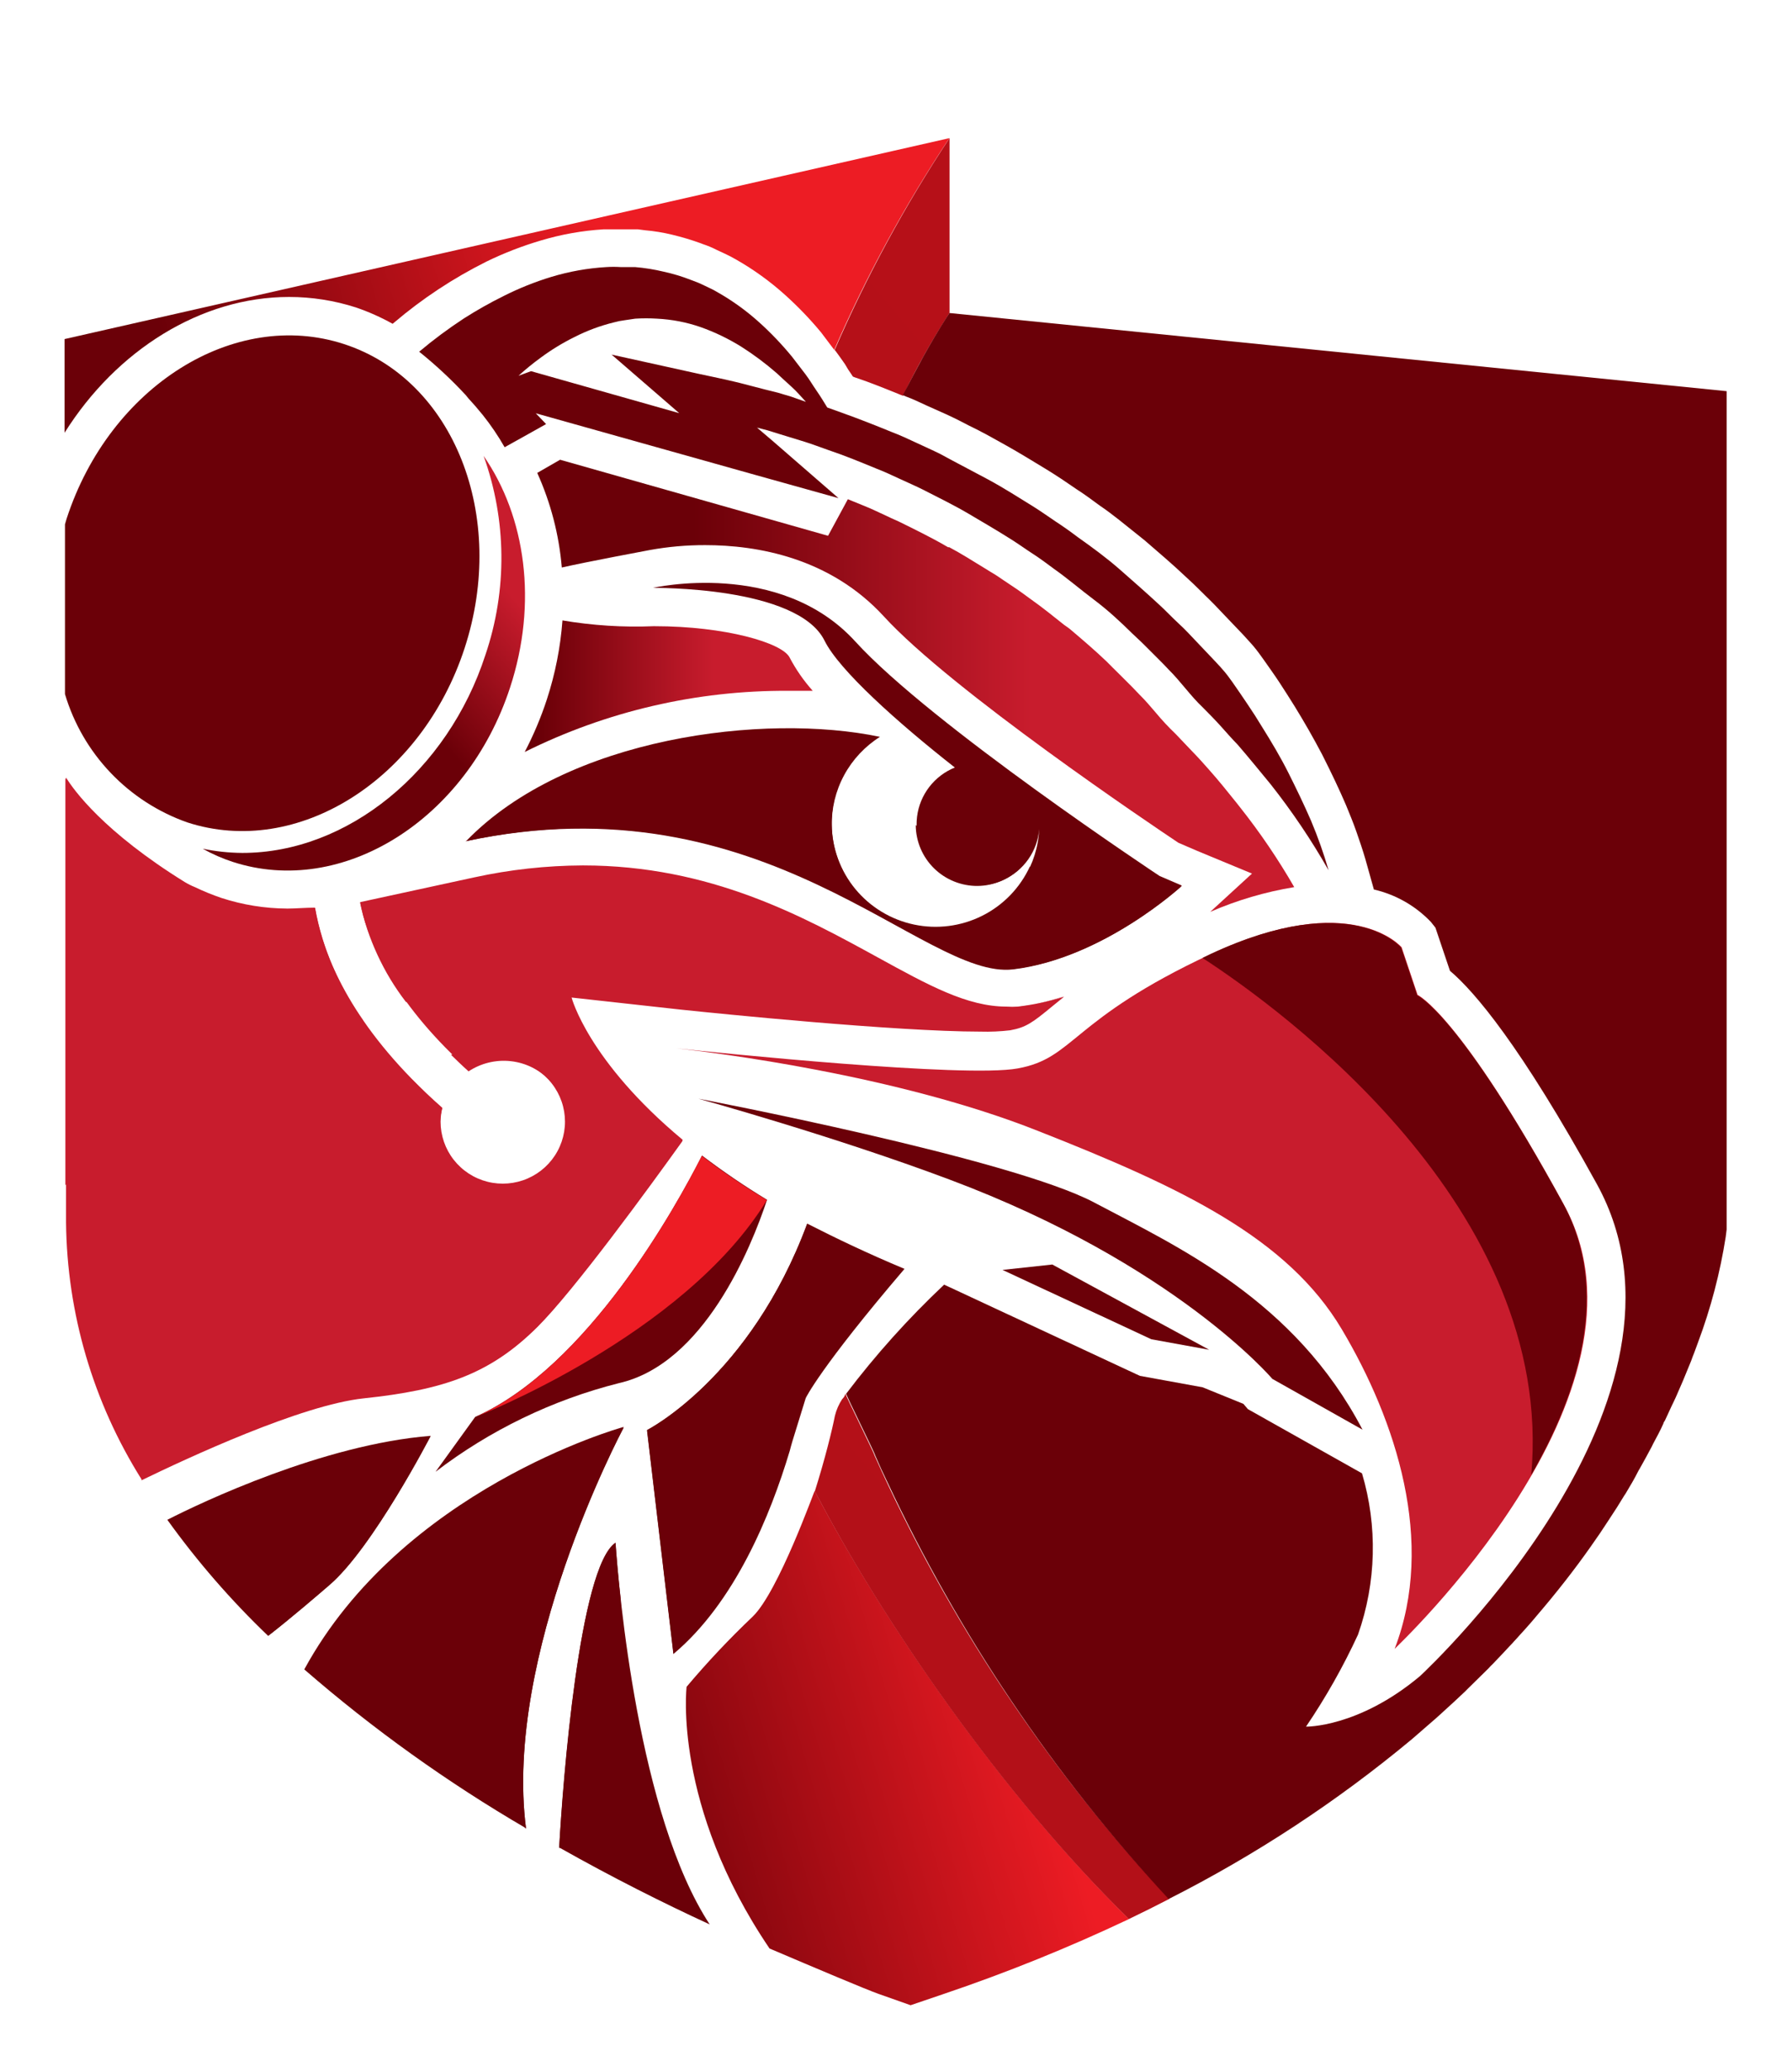
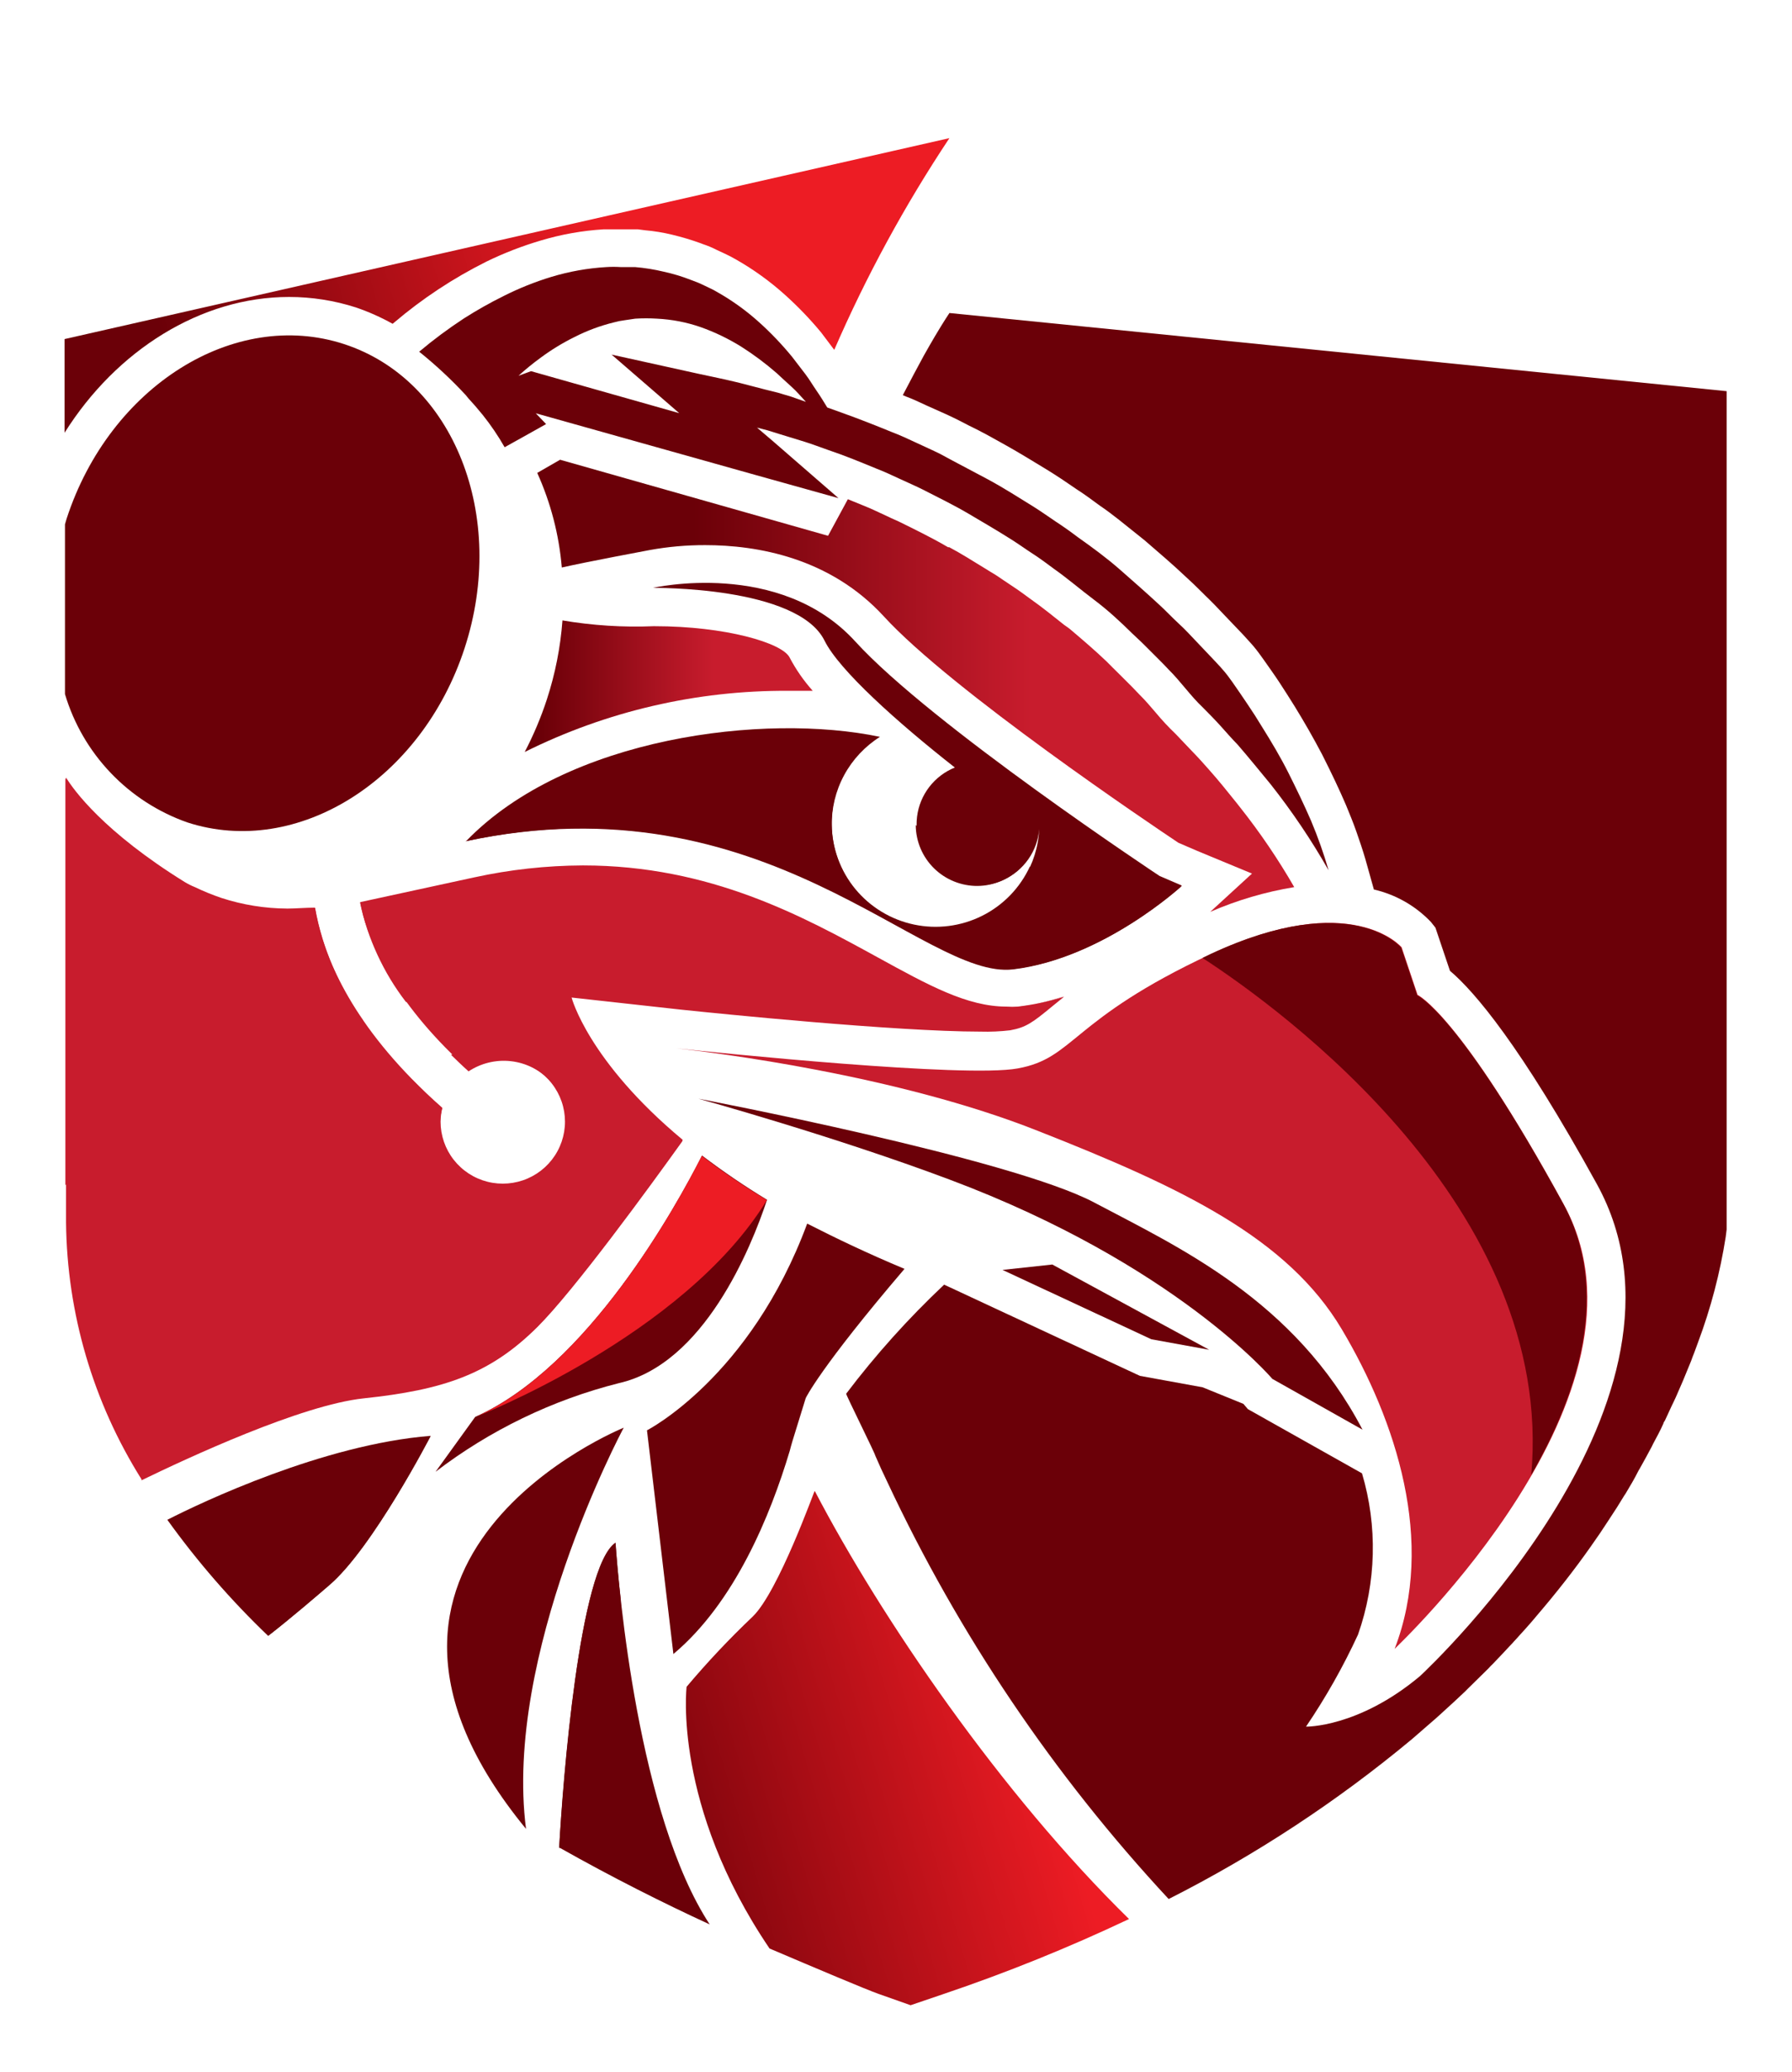
<svg xmlns="http://www.w3.org/2000/svg" width="109" height="126" viewBox="0 0 109 126" fill="none">
  <g filter="url(#filter0_d)">
    <path d="M52.737 117.088C47.547 115.231 2.064 98.427 2.064 68.371C2.064 47.213 2 20.198 2 14.636V13.1L59.677 0V11.131L107 15.884V68.931L106.936 69.491C106.767 70.819 102.405 102.06 57.934 117.12L55.331 118L52.737 117.088Z" fill="white" />
    <path d="M78.723 47.949C77.749 46.257 76.65 44.639 75.438 43.108L75.205 42.812C74.642 42.108 74.112 41.451 73.55 40.819C73.204 40.427 72.883 40.067 72.546 39.723C72.208 39.379 71.847 38.979 71.51 38.635C71.074 38.219 70.664 37.778 70.28 37.314C69.975 36.962 69.694 36.626 69.413 36.346L69.341 36.274C69.019 35.932 68.69 35.596 68.353 35.266L68.103 35.017C67.838 34.754 67.573 34.497 67.3 34.217C66.569 33.521 65.854 32.913 65.091 32.265L65.011 32.201L64.738 32.009C64.055 31.465 63.42 30.952 62.754 30.48C62.328 30.168 61.95 29.888 61.557 29.632L61.066 29.304C60.809 29.128 60.56 28.952 60.263 28.784L59.862 28.536C59.131 28.088 58.448 27.656 57.741 27.279H57.669C57.058 26.919 56.423 26.591 55.741 26.247L55.034 25.895C54.785 25.767 54.512 25.639 54.23 25.519L53.427 25.143C53.106 24.991 52.785 24.847 52.455 24.719L51.572 24.359L50.367 26.583L34.068 21.958L32.678 22.758C33.499 24.578 34.005 26.523 34.172 28.512C35.714 28.16 39.53 27.448 39.53 27.448C40.64 27.247 41.767 27.148 42.896 27.151C46.037 27.151 50.471 27.904 53.757 31.481C57.869 35.978 70.12 44.212 71.678 45.252L72.811 45.74L76.153 47.125L73.614 49.453C75.248 48.742 76.964 48.237 78.723 47.949V47.949Z" fill="url(#paint0_linear)" />
    <path d="M47.941 36.01C48.439 36.01 48.937 36.01 49.435 36.01C48.885 35.395 48.413 34.715 48.029 33.985C47.58 33.089 44.101 32.081 39.82 32.081H39.755C37.9 32.157 36.043 32.039 34.212 31.729C34.091 33.361 33.773 34.973 33.265 36.53C32.904 37.632 32.453 38.703 31.915 39.731C36.889 37.253 42.38 35.979 47.941 36.01V36.01Z" fill="url(#paint1_linear)" />
    <path d="M34.293 83.687L34.349 83.575H34.245L34.293 83.687Z" fill="#ED1C24" />
-     <path d="M14.74 45.869C13.93 45.863 13.123 45.778 12.33 45.612C12.91 45.938 13.521 46.206 14.154 46.413C20.837 48.589 28.396 43.844 31.023 35.818C32.718 30.657 31.971 25.415 29.416 21.726C30.82 25.629 30.859 29.889 29.529 33.817C27.231 40.907 21.134 45.869 14.74 45.869Z" fill="url(#paint2_linear)" />
    <path d="M11.391 44.012C18.082 46.188 25.641 41.443 28.26 33.417C30.879 25.391 27.61 17.101 20.926 14.924C14.242 12.747 6.683 17.493 4.057 25.527C4.016 25.647 3.992 25.767 3.952 25.887C3.952 28.976 3.952 32.473 3.952 36.21C4.486 38.003 5.438 39.644 6.731 41C8.024 42.356 9.621 43.388 11.391 44.012V44.012Z" fill="url(#paint3_linear)" />
    <path d="M61.637 52.926C67.116 52.286 71.888 47.853 71.888 47.853L70.53 47.269C70.53 47.269 56.625 38.066 52.03 33.017C47.435 27.967 39.707 29.752 39.707 29.752C39.707 29.752 48.495 29.632 50.15 32.953C51.034 34.753 54.584 37.93 58.079 40.675C57.463 40.925 56.925 41.334 56.521 41.86C56.117 42.386 55.861 43.01 55.78 43.667C55.699 44.325 55.796 44.992 56.06 45.6C56.325 46.208 56.747 46.734 57.284 47.125C57.821 47.516 58.453 47.757 59.114 47.823C59.776 47.889 60.443 47.779 61.047 47.502C61.652 47.225 62.171 46.793 62.551 46.25C62.932 45.707 63.16 45.072 63.212 44.412C63.162 45.491 62.834 46.54 62.258 47.456C61.683 48.373 60.881 49.126 59.928 49.644C58.976 50.162 57.906 50.426 56.821 50.412C55.736 50.397 54.673 50.105 53.735 49.562C52.797 49.02 52.014 48.245 51.464 47.314C50.913 46.383 50.613 45.326 50.592 44.245C50.571 43.165 50.829 42.097 51.343 41.145C51.856 40.193 52.608 39.389 53.524 38.81C46.527 37.338 34.478 38.81 28.356 45.148C46.624 41.203 56.167 53.558 61.637 52.926Z" fill="url(#paint4_linear)" />
    <path d="M79.744 43.908C79.319 42.931 78.853 41.963 78.371 41.003C77.889 40.043 77.334 39.114 76.764 38.202C76.483 37.738 76.194 37.282 75.888 36.834C75.583 36.386 75.286 35.938 74.973 35.497C74.812 35.273 74.659 35.057 74.483 34.849C74.306 34.641 74.129 34.441 73.936 34.241L72.82 33.065C72.45 32.673 72.073 32.264 71.687 31.912C71.302 31.56 70.884 31.112 70.522 30.784C69.719 30.04 68.916 29.336 68.112 28.631C67.309 27.927 66.425 27.279 65.542 26.655C65.108 26.324 64.666 26.012 64.216 25.719C63.767 25.415 63.325 25.103 62.867 24.814C61.951 24.246 61.035 23.662 60.087 23.15C59.139 22.638 58.151 22.134 57.188 21.606C56.706 21.366 56.207 21.149 55.717 20.917C55.227 20.685 54.737 20.461 54.231 20.269C53.235 19.861 52.239 19.469 51.211 19.101L50.319 18.781C50.118 18.453 49.91 18.109 49.66 17.749C49.411 17.389 49.235 17.076 48.978 16.74L48.174 15.692C47.563 14.948 46.897 14.249 46.182 13.604C45.389 12.888 44.519 12.262 43.587 11.739C43.355 11.595 43.09 11.491 42.84 11.363C42.58 11.235 42.311 11.123 42.037 11.027C41.497 10.815 40.941 10.647 40.374 10.523C39.801 10.385 39.218 10.292 38.631 10.242C38.342 10.242 38.053 10.242 37.755 10.242C37.464 10.223 37.171 10.223 36.88 10.242C35.749 10.309 34.63 10.508 33.546 10.835C32.542 11.14 31.567 11.531 30.63 12.003C29.803 12.413 28.998 12.867 28.22 13.363C27.273 13.983 26.363 14.659 25.497 15.388C26.5 16.193 27.442 17.07 28.317 18.013V18.013L28.501 18.237C28.775 18.533 29.04 18.837 29.305 19.165L29.353 19.221C29.851 19.844 30.3 20.505 30.695 21.198L31.875 20.541L33.217 19.789L32.59 19.133L45.901 22.87L51.002 24.294L46.986 20.805L46.046 20.005L46.696 20.173L47.443 20.405L48.929 20.861C49.428 21.014 49.91 21.206 50.4 21.374C51.38 21.702 52.343 22.102 53.3 22.494C53.781 22.678 54.255 22.902 54.721 23.118C55.187 23.334 55.669 23.542 56.135 23.774C57.051 24.246 57.983 24.695 58.882 25.223C59.782 25.751 60.666 26.271 61.541 26.823C61.983 27.103 62.401 27.407 62.835 27.687C63.269 27.967 63.686 28.279 64.096 28.584C64.947 29.184 65.703 29.84 66.554 30.48C67.406 31.12 68.161 31.824 68.884 32.537C69.261 32.881 69.631 33.241 69.992 33.609C70.354 33.977 70.731 34.337 71.077 34.713C71.816 35.441 72.41 36.314 73.157 37.018C73.519 37.386 73.888 37.754 74.234 38.138C74.579 38.522 74.941 38.938 75.286 39.29C75.977 40.091 76.627 40.891 77.286 41.691C78.592 43.345 79.771 45.094 80.813 46.925C80.515 45.899 80.159 44.892 79.744 43.908V43.908ZM48.134 18.125L47.331 17.885L46.528 17.685L44.921 17.268C43.877 17.012 42.816 16.812 41.764 16.572L37.201 15.564L40.752 18.637L41.314 19.125L32.301 16.572L31.538 16.852C31.962 16.465 32.407 16.102 32.871 15.764C33.52 15.282 34.211 14.859 34.936 14.5C35.702 14.109 36.51 13.808 37.346 13.604C37.556 13.545 37.771 13.502 37.989 13.475L38.639 13.379C39.081 13.351 39.523 13.351 39.965 13.379C40.868 13.424 41.761 13.596 42.615 13.892C43.481 14.199 44.31 14.599 45.09 15.084C45.844 15.563 46.56 16.098 47.234 16.684C47.548 16.972 47.853 17.26 48.158 17.532C48.464 17.805 48.713 18.109 48.962 18.373L49.018 18.437L48.134 18.125Z" fill="url(#paint5_linear)" />
    <path d="M60.978 71.227L70.032 75.444L73.55 76.084L64.007 70.899L60.978 71.227Z" fill="url(#paint6_linear)" />
    <path d="M41.137 57.712L40.735 57.672L41.137 57.712Z" fill="#ED1C24" />
    <path d="M95.103 67.218C88.757 55.615 86.226 54.503 86.226 54.503L85.254 51.606C85.254 51.606 82.25 48.013 73.662 52.014C65.075 56.015 65.388 58.352 61.894 58.976C58.681 59.56 43.755 58.032 41.137 57.752C43.354 58 54.536 59.352 63.163 62.785C71.887 66.218 78.314 69.283 81.615 74.836C84.917 80.39 87.335 87.776 84.829 94.274C84.796 94.274 101.465 78.741 95.103 67.218Z" fill="#C81C2D" />
    <path d="M42.767 8.85C43.044 8.941 43.312 9.053 43.571 9.186L44.053 9.41C44.306 9.525 44.552 9.654 44.792 9.794C45.848 10.397 46.837 11.111 47.74 11.923C48.529 12.631 49.265 13.396 49.941 14.212L50.744 15.276C52.693 10.786 55.037 6.478 57.749 2.4L3.928 14.62C3.928 15.868 3.928 17.821 3.928 20.317C7.085 15.292 12.226 12.059 17.584 12.059C18.967 12.059 20.341 12.275 21.657 12.699C22.427 12.963 23.172 13.295 23.882 13.691L23.97 13.619C25.686 12.159 27.575 10.912 29.593 9.906C30.656 9.389 31.761 8.961 32.895 8.626C34.139 8.253 35.422 8.025 36.719 7.946C36.968 7.946 37.217 7.946 37.474 7.946H38.06H38.799L39.225 8.002C39.785 8.05 40.341 8.141 40.888 8.274C41.475 8.415 42.055 8.588 42.623 8.794L42.767 8.85ZM49.547 84.687C49.547 84.607 47.346 90.808 45.78 92.313C44.362 93.659 43.021 95.083 41.763 96.578C41.763 96.578 40.904 103.78 46.808 112.494C49.628 113.695 52.672 114.983 53.419 115.247L55.388 115.943L57.364 115.271C61.22 113.969 64.997 112.443 68.674 110.702C60.89 103.076 53.604 92.417 49.572 84.695L49.547 84.687Z" fill="url(#paint7_linear)" />
    <path d="M66.545 67.122C61.444 64.425 42.486 60.816 42.486 60.816C42.486 60.816 50.744 63.097 57.749 65.73C71.486 70.875 77.39 77.853 77.39 77.853L82.876 80.942C78.748 73.044 71.63 69.819 66.545 67.122Z" fill="url(#paint8_linear)" />
    <path d="M55.018 71.163C49.869 77.189 49.009 79.022 49.009 79.022L48.206 81.622C48.15 81.822 48.085 82.022 48.037 82.23C46.864 86.144 44.703 91.449 40.96 94.586L39.353 80.982C39.353 80.982 45.627 77.781 49.098 68.411C50.857 69.307 52.809 70.243 55.018 71.163Z" fill="url(#paint9_linear)" />
    <path d="M43.169 111.03C40.39 109.75 37.257 108.182 34.012 106.349C34.253 102.348 35.233 89.264 37.442 87.808C37.635 90.673 38.824 104.397 43.169 111.03Z" fill="url(#paint10_linear)" />
    <path d="M46.656 66.962C45.684 69.899 42.816 76.957 37.627 78.117C33.587 79.141 29.799 80.974 26.493 83.503L28.903 80.166C35.763 77.125 41.129 67.362 42.704 64.273C43.974 65.237 45.293 66.135 46.656 66.962V66.962Z" fill="url(#paint11_linear)" />
-     <path d="M31.995 105.181C27.207 102.387 22.691 99.154 18.508 95.522C24.436 84.631 37.562 80.87 37.94 80.774C37.747 81.158 30.63 94.634 31.995 105.181Z" fill="url(#paint12_linear)" />
    <path d="M26.188 81.318C26.188 81.318 22.677 88.112 20.042 90.376C19.376 90.953 17.681 92.409 16.307 93.481C14.051 91.321 11.999 88.958 10.178 86.423V86.423C12.274 85.351 19.673 81.838 26.188 81.318Z" fill="url(#paint13_linear)" />
    <path d="M61.911 55.215C61.684 55.231 61.455 55.231 61.228 55.215C58.818 55.215 56.456 53.903 53.404 52.23C48.865 49.742 43.218 46.629 35.458 46.629C33.232 46.638 31.013 46.882 28.839 47.357L21.906 48.861C22.252 50.742 23.457 54.127 27.449 58.064L27.827 58.432L28.501 59.064C29.205 58.602 30.043 58.388 30.883 58.455C31.723 58.522 32.516 58.866 33.138 59.433C33.759 60 34.172 60.757 34.313 61.585C34.453 62.412 34.312 63.263 33.912 64.001C33.512 64.74 32.876 65.325 32.105 65.662C31.333 66 30.471 66.072 29.654 65.866C28.837 65.66 28.113 65.189 27.595 64.526C27.078 63.864 26.798 63.048 26.798 62.209C26.802 61.926 26.837 61.644 26.903 61.369C26.565 61.073 26.244 60.776 25.931 60.48C25.617 60.184 25.328 59.888 25.039 59.6C20.814 55.279 19.528 51.478 19.159 49.197C18.581 49.197 17.978 49.253 17.48 49.253C16.115 49.247 14.76 49.028 13.463 48.605C12.915 48.419 12.379 48.2 11.857 47.949C11.646 47.864 11.441 47.762 11.246 47.645C6.322 44.596 4.474 42.043 4.017 41.283C4.017 50.086 4.017 59.688 4.017 68.338C4.074 73.87 5.664 79.278 8.612 83.967C11.415 82.606 18.34 79.374 22.139 78.973C26.999 78.469 29.795 77.533 32.695 74.652C34.928 72.428 39.515 66.13 41.531 63.321C35.763 58.52 34.767 54.663 34.767 54.663L41.426 55.399C43.555 55.623 54.464 56.735 59.637 56.735C60.241 56.752 60.845 56.726 61.445 56.655C62.417 56.479 62.81 56.183 64.023 55.183L64.722 54.615C63.806 54.9 62.864 55.101 61.911 55.215V55.215Z" fill="url(#paint14_linear)" />
    <path d="M93.135 83.695C96.067 78.613 97.955 72.492 95.079 67.194C88.757 55.639 86.202 54.527 86.202 54.527L85.23 51.63C85.23 51.63 82.226 48.013 73.639 52.014L73.141 52.254C77.896 55.343 94.629 67.458 93.135 83.719V83.695Z" fill="url(#paint15_linear)" />
    <path d="M62.642 46.7C62.043 47.997 61.02 49.052 59.739 49.693C58.459 50.333 56.998 50.521 55.596 50.225C54.195 49.929 52.936 49.167 52.026 48.064C51.117 46.961 50.611 45.583 50.592 44.156C50.577 43.567 50.647 42.98 50.801 42.411C43.223 40.472 35.19 41.455 28.309 45.164C46.616 41.227 56.151 53.614 61.63 52.95C67.108 52.286 71.888 47.877 71.888 47.877C71.888 47.877 69.864 48.877 62.642 46.7ZM59.429 47.877C59.964 47.876 60.493 47.761 60.979 47.539C61.466 47.316 61.899 46.992 62.248 46.588C60.401 46.012 58.232 45.244 55.701 44.188C55.71 45.172 56.109 46.112 56.812 46.804C57.515 47.495 58.465 47.881 59.453 47.877H59.429Z" fill="url(#paint16_linear)" />
    <path d="M37.94 80.822C37.94 80.822 18.42 88.688 31.996 105.22C30.63 94.641 37.747 81.166 37.94 80.822Z" fill="url(#paint17_linear)" />
-     <path d="M39.361 80.958L40.968 94.562C45.892 85.759 49.114 68.387 49.114 68.387C45.635 77.781 39.361 80.958 39.361 80.958Z" fill="url(#paint18_linear)" />
    <path d="M26.195 81.334C26.195 81.334 17.937 82.454 16.314 93.481C17.688 92.417 19.383 90.961 20.05 90.384C22.685 88.12 26.195 81.334 26.195 81.334Z" fill="url(#paint19_linear)" />
    <path d="M37.747 91.225C37.578 89.688 37.482 88.504 37.434 87.864C35.233 89.312 34.221 102.388 34.012 106.389C37.948 104.364 38.036 95.962 37.747 91.225Z" fill="url(#paint20_linear)" />
    <path d="M28.895 80.182C28.895 80.182 41.595 75.26 46.648 66.978C45.279 66.155 43.957 65.257 42.687 64.29C41.113 67.402 35.739 77.141 28.895 80.182Z" fill="url(#paint21_linear)" />
    <path d="M34.743 54.695C32.211 55.629 29.767 56.786 27.441 58.152C27.778 58.48 28.124 58.816 28.501 59.152C29.256 58.654 30.161 58.434 31.061 58.532C31.961 58.63 32.797 59.038 33.426 59.687C34.055 60.335 34.436 61.183 34.503 62.082C34.569 62.981 34.318 63.875 33.792 64.608C33.266 65.342 32.499 65.869 31.623 66.097C30.748 66.326 29.82 66.242 29 65.86C28.18 65.478 27.521 64.822 27.136 64.005C26.752 63.189 26.666 62.265 26.895 61.393C26.212 60.792 25.593 60.208 25.031 59.624C18.195 64.113 9.985 71.9 8.604 84.023C11.407 82.662 18.331 79.438 22.131 79.037C26.951 78.525 29.779 77.589 32.679 74.708C34.912 72.492 39.499 66.202 41.515 63.385C35.739 58.568 34.743 54.695 34.743 54.695Z" fill="url(#paint22_linear)" />
    <path d="M61.895 55.255C61.667 55.271 61.439 55.271 61.212 55.255V55.255C58.802 55.255 56.432 53.943 53.388 52.27C48.849 49.782 43.202 46.669 35.442 46.669C33.218 46.678 31.002 46.924 28.831 47.405L21.906 48.901C22.372 51.094 23.325 53.156 24.694 54.935C31.166 52.529 38.203 52.064 44.937 53.599C59.139 57.111 64.731 54.583 64.731 54.583C63.808 54.895 62.859 55.12 61.895 55.255ZM17.496 49.285C16.113 49.286 14.739 49.07 13.423 48.645C12.874 48.46 12.337 48.238 11.817 47.981C11.603 47.902 11.398 47.8 11.206 47.677C6.282 44.636 4.434 42.075 3.977 41.323C3.977 49.325 3.977 58.056 3.977 66.066C15.721 57.416 22.083 56.055 22.083 56.055C20.614 54.024 19.618 51.692 19.167 49.229C18.597 49.261 17.994 49.285 17.496 49.285Z" fill="url(#paint23_linear)" />
-     <path d="M51.588 16.468C51.692 16.612 51.781 16.756 51.877 16.9L51.973 16.94C52.986 17.276 53.974 17.684 54.922 18.069C55.764 16.333 56.711 14.649 57.757 13.027V2.4C55.051 6.481 52.713 10.793 50.768 15.284L50.833 15.356C51.033 15.62 51.226 15.908 51.403 16.156L51.588 16.468ZM53.194 82.51C53.194 82.406 51.427 78.853 51.427 78.757C51.391 78.882 51.321 78.996 51.226 79.085V79.085C51.024 79.394 50.874 79.735 50.785 80.094C50.616 80.958 50.182 82.726 49.563 84.687C53.58 92.409 60.882 103.092 68.666 110.702C69.501 110.302 70.321 109.894 71.124 109.477C63.686 101.542 57.627 92.428 53.194 82.51V82.51Z" fill="url(#paint24_linear)" />
    <path d="M57.75 13.035C57.75 13.035 57.412 13.531 56.858 14.467C56.657 14.804 56.44 15.188 56.191 15.628C55.814 16.316 55.388 17.124 54.914 18.029L55.115 18.116C55.508 18.261 55.918 18.453 56.344 18.653L57.203 19.037C57.549 19.189 57.894 19.349 58.232 19.517L58.931 19.877C59.734 20.261 60.465 20.677 61.236 21.109C62.007 21.541 62.843 22.054 63.646 22.542L64.056 22.798C64.401 23.014 64.706 23.222 65.011 23.43L65.469 23.742C65.959 24.054 66.433 24.406 66.899 24.75C67.703 25.294 68.442 25.919 69.189 26.511L69.558 26.807L69.647 26.879C70.45 27.575 71.301 28.295 72.113 29.064C72.418 29.336 72.755 29.664 73.093 30L73.31 30.216C73.711 30.6 74.113 31.016 74.515 31.448L75.623 32.608L76.081 33.113L76.21 33.257C76.467 33.561 76.668 33.841 76.86 34.113C77.19 34.585 77.527 35.049 77.84 35.529C78.154 36.009 78.443 36.465 78.748 36.954C79.31 37.866 79.881 38.858 80.419 39.882C81.013 41.059 81.471 42.027 81.873 42.963C82.082 43.475 82.307 44.012 82.499 44.564C82.692 45.116 82.885 45.676 83.054 46.26L83.568 48.093C84.894 48.399 86.101 49.086 87.038 50.069L87.311 50.413L88.195 53.038C89.689 54.302 92.493 57.583 97.136 66.017C104.285 79.021 87.11 95.241 86.371 95.93C82.628 99.067 79.439 99.002 79.439 99.002C80.645 97.224 81.704 95.351 82.604 93.401C83.716 90.24 83.8 86.81 82.845 83.598L75.904 79.693L75.631 79.373L73.149 78.365L69.333 77.669L57.428 72.123C55.259 74.165 53.265 76.384 51.468 78.757C51.468 78.853 53.235 82.406 53.235 82.51C53.468 83.054 53.717 83.598 53.966 84.11C58.317 93.402 64.092 101.963 71.085 109.485V109.485C76.366 106.812 81.327 103.553 85.873 99.771L87.376 98.466L87.159 98.658C87.464 98.394 87.753 98.122 88.042 97.858L87.769 98.106C88.171 97.746 88.572 97.378 88.95 97.018L88.396 97.538L89.087 96.89L89.215 96.762L89.287 96.69C89.713 96.282 90.091 95.89 90.532 95.466L90.725 95.257L90.597 95.394C90.661 95.329 90.717 95.265 90.781 95.209L91.368 94.601L90.83 95.153C91.199 94.777 91.553 94.401 91.906 94.017L91.818 94.113L91.97 93.953L92.099 93.809C92.187 93.713 92.284 93.617 92.372 93.513L92.187 93.713C92.589 93.273 92.991 92.833 93.36 92.393L93.432 92.305C94.669 90.864 95.781 89.442 96.766 88.04C97.146 87.506 97.508 86.972 97.851 86.439C98.188 85.935 98.509 85.431 98.806 84.935C98.828 84.91 98.847 84.883 98.863 84.855C99.152 84.374 99.433 83.902 99.666 83.43L99.738 83.31C99.995 82.854 100.236 82.414 100.469 81.974L100.55 81.806C100.775 81.39 100.983 81.006 101.176 80.573C101.176 80.501 101.249 80.437 101.281 80.365C101.465 79.981 101.642 79.565 101.811 79.229L101.931 78.973L102.373 77.957C102.429 77.829 102.478 77.693 102.534 77.565L102.863 76.764C102.919 76.596 102.984 76.436 103.048 76.276L103.289 75.62C104.064 73.548 104.626 71.403 104.968 69.218L105.024 68.77V17.788L57.75 13.035Z" fill="url(#paint25_linear)" />
  </g>
  <defs>
    <filter id="filter0_d" x="0" y="0" width="109" height="126" filterUnits="userSpaceOnUse" color-interpolation-filters="sRGB">
      <feFlood flood-opacity="0" result="BackgroundImageFix" />
      <feColorMatrix in="SourceAlpha" type="matrix" values="0 0 0 0 0 0 0 0 0 0 0 0 0 0 0 0 0 0 127 0" />
      <feOffset dy="6" />
      <feGaussianBlur stdDeviation="1" />
      <feColorMatrix type="matrix" values="0 0 0 0 0 0 0 0 0 0 0 0 0 0 0 0 0 0 0.16 0" />
      <feBlend mode="normal" in2="BackgroundImageFix" result="effect1_dropShadow" />
      <feBlend mode="normal" in="SourceGraphic" in2="effect1_dropShadow" result="shape" />
    </filter>
    <linearGradient id="paint0_linear" x1="26.452" y1="35.706" x2="63.019" y2="35.706" gradientUnits="userSpaceOnUse">
      <stop offset="0.43" stop-color="#6B0008" />
      <stop offset="0.99" stop-color="#C81C2D" />
    </linearGradient>
    <linearGradient id="paint1_linear" x1="24.974" y1="35.714" x2="43.41" y2="35.714" gradientUnits="userSpaceOnUse">
      <stop offset="0.43" stop-color="#6B0008" />
      <stop offset="1" stop-color="#C81C2D" />
    </linearGradient>
    <linearGradient id="paint2_linear" x1="30.862" y1="29.88" x2="14.946" y2="43.881" gradientUnits="userSpaceOnUse">
      <stop stop-color="#C81C2D" />
      <stop offset="0.43" stop-color="#6B0008" />
    </linearGradient>
    <linearGradient id="paint3_linear" x1="683.636" y1="1123.72" x2="-45.713" y2="1123.72" gradientUnits="userSpaceOnUse">
      <stop stop-color="#C81C2D" />
      <stop offset="0.43" stop-color="#6B0008" />
    </linearGradient>
    <linearGradient id="paint4_linear" x1="2636.3" y1="908.724" x2="2636.3" y2="1270.21" gradientUnits="userSpaceOnUse">
      <stop offset="0.43" stop-color="#6B0008" />
      <stop offset="1" stop-color="#C81C2D" />
    </linearGradient>
    <linearGradient id="paint5_linear" x1="280.502" y1="1320.68" x2="3820.7" y2="1320.68" gradientUnits="userSpaceOnUse">
      <stop offset="0.43" stop-color="#6B0008" />
      <stop offset="1" stop-color="#C81C2D" />
    </linearGradient>
    <linearGradient id="paint6_linear" x1="984.121" y1="547.128" x2="1180.74" y2="547.128" gradientUnits="userSpaceOnUse">
      <stop offset="0.43" stop-color="#6B0008" />
      <stop offset="1" stop-color="#C81C2D" />
    </linearGradient>
    <linearGradient id="paint7_linear" x1="5.309" y1="72.379" x2="51.383" y2="58.832" gradientUnits="userSpaceOnUse">
      <stop offset="0.43" stop-color="#6B0008" />
      <stop offset="1" stop-color="#ED1C24" />
    </linearGradient>
    <linearGradient id="paint8_linear" x1="2078.15" y1="1843.93" x2="4109.37" y2="1843.93" gradientUnits="userSpaceOnUse">
      <stop offset="0.43" stop-color="#6B0008" />
      <stop offset="1" stop-color="#C81C2D" />
    </linearGradient>
    <linearGradient id="paint9_linear" x1="768.063" y1="2733.3" x2="1072.42" y2="2733.3" gradientUnits="userSpaceOnUse">
      <stop offset="0.43" stop-color="#6B0008" />
      <stop offset="1" stop-color="#C81C2D" />
    </linearGradient>
    <linearGradient id="paint10_linear" x1="398.945" y1="2972.95" x2="503.343" y2="2972.95" gradientUnits="userSpaceOnUse">
      <stop offset="0.43" stop-color="#6B0008" />
      <stop offset="1" stop-color="#C81C2D" />
    </linearGradient>
    <linearGradient id="paint11_linear" x1="641.262" y1="1839.71" x2="1147.35" y2="1839.71" gradientUnits="userSpaceOnUse">
      <stop offset="0.43" stop-color="#6B0008" />
      <stop offset="1" stop-color="#C81C2D" />
    </linearGradient>
    <linearGradient id="paint12_linear" x1="417.834" y1="2916.58" x2="887.893" y2="2916.58" gradientUnits="userSpaceOnUse">
      <stop offset="0.43" stop-color="#6B0008" />
      <stop offset="1" stop-color="#C81C2D" />
    </linearGradient>
    <linearGradient id="paint13_linear" x1="173.158" y1="1409.79" x2="492.235" y2="1409.79" gradientUnits="userSpaceOnUse">
      <stop offset="0.43" stop-color="#6B0008" />
      <stop offset="1" stop-color="#C81C2D" />
    </linearGradient>
    <linearGradient id="paint14_linear" x1="2876.61" y1="4447.93" x2="2524.2" y2="2743.29" gradientUnits="userSpaceOnUse">
      <stop offset="0.43" stop-color="#6B0008" />
      <stop offset="1" stop-color="#C81C2D" />
    </linearGradient>
    <linearGradient id="paint15_linear" x1="2142.5" y1="2858.78" x2="2822.7" y2="2858.78" gradientUnits="userSpaceOnUse">
      <stop offset="0.43" stop-color="#6B0008" />
      <stop offset="1" stop-color="#C81C2D" />
    </linearGradient>
    <linearGradient id="paint16_linear" x1="2638.71" y1="555.875" x2="2638.71" y2="757.542" gradientUnits="userSpaceOnUse">
      <stop offset="0.43" stop-color="#6B0008" />
      <stop offset="1" stop-color="#C81C2D" />
    </linearGradient>
    <linearGradient id="paint17_linear" x1="470.174" y1="2466.76" x2="162.942" y2="2975.33" gradientUnits="userSpaceOnUse">
      <stop offset="0.43" stop-color="#6B0008" />
      <stop offset="1" stop-color="#C81C2D" />
    </linearGradient>
    <linearGradient id="paint18_linear" x1="659.011" y1="2511.57" x2="412.867" y2="2589.62" gradientUnits="userSpaceOnUse">
      <stop offset="0.43" stop-color="#6B0008" />
      <stop offset="1" stop-color="#C81C2D" />
    </linearGradient>
    <linearGradient id="paint19_linear" x1="300.186" y1="1340.77" x2="201.794" y2="1414.99" gradientUnits="userSpaceOnUse">
      <stop offset="0.43" stop-color="#6B0008" />
      <stop offset="0.99" stop-color="#C81C2D" />
    </linearGradient>
    <linearGradient id="paint20_linear" x1="233.052" y1="2107.27" x2="107.718" y2="2140.41" gradientUnits="userSpaceOnUse">
      <stop offset="0.43" stop-color="#6B0008" />
      <stop offset="1" stop-color="#C81C2D" />
    </linearGradient>
    <linearGradient id="paint21_linear" x1="1060.17" y1="1608.07" x2="857.071" y2="1510.86" gradientUnits="userSpaceOnUse">
      <stop offset="0.43" stop-color="#6B0008" />
      <stop offset="1" stop-color="#ED1C24" />
    </linearGradient>
    <linearGradient id="paint22_linear" x1="1414.25" y1="2959.92" x2="846.757" y2="2526.15" gradientUnits="userSpaceOnUse">
      <stop offset="0.43" stop-color="#6B0008" />
      <stop offset="1" stop-color="#C81C2D" />
    </linearGradient>
    <linearGradient id="paint23_linear" x1="2412.87" y1="1602.34" x2="2425.29" y2="2181.91" gradientUnits="userSpaceOnUse">
      <stop stop-color="#C81C2D" />
      <stop offset="0.43" stop-color="#6B0008" />
    </linearGradient>
    <linearGradient id="paint24_linear" x1="1646.13" y1="8132.58" x2="5711.98" y2="4691.66" gradientUnits="userSpaceOnUse">
      <stop offset="0.43" stop-color="#6B0008" />
      <stop offset="1" stop-color="#ED1C24" />
    </linearGradient>
    <linearGradient id="paint25_linear" x1="1440.18" y1="7397.26" x2="6863.83" y2="7397.26" gradientUnits="userSpaceOnUse">
      <stop offset="0.43" stop-color="#6B0008" />
      <stop offset="1" stop-color="#ED1C24" />
    </linearGradient>
  </defs>
</svg>